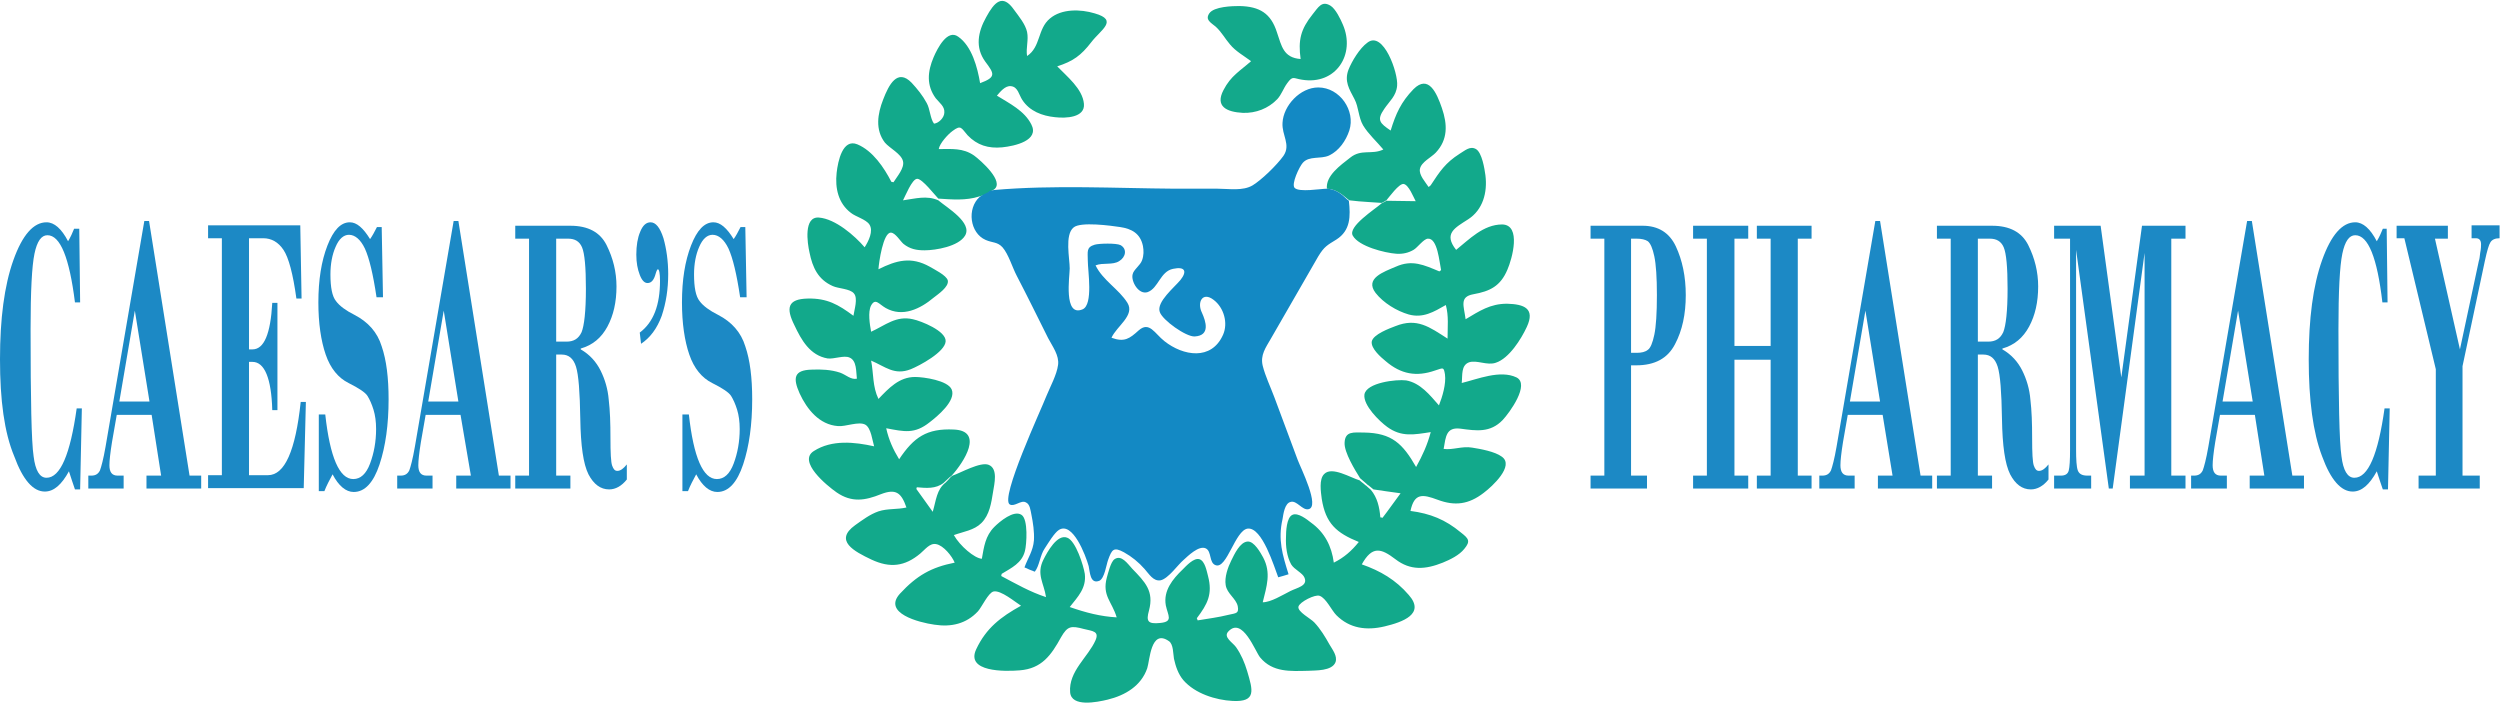
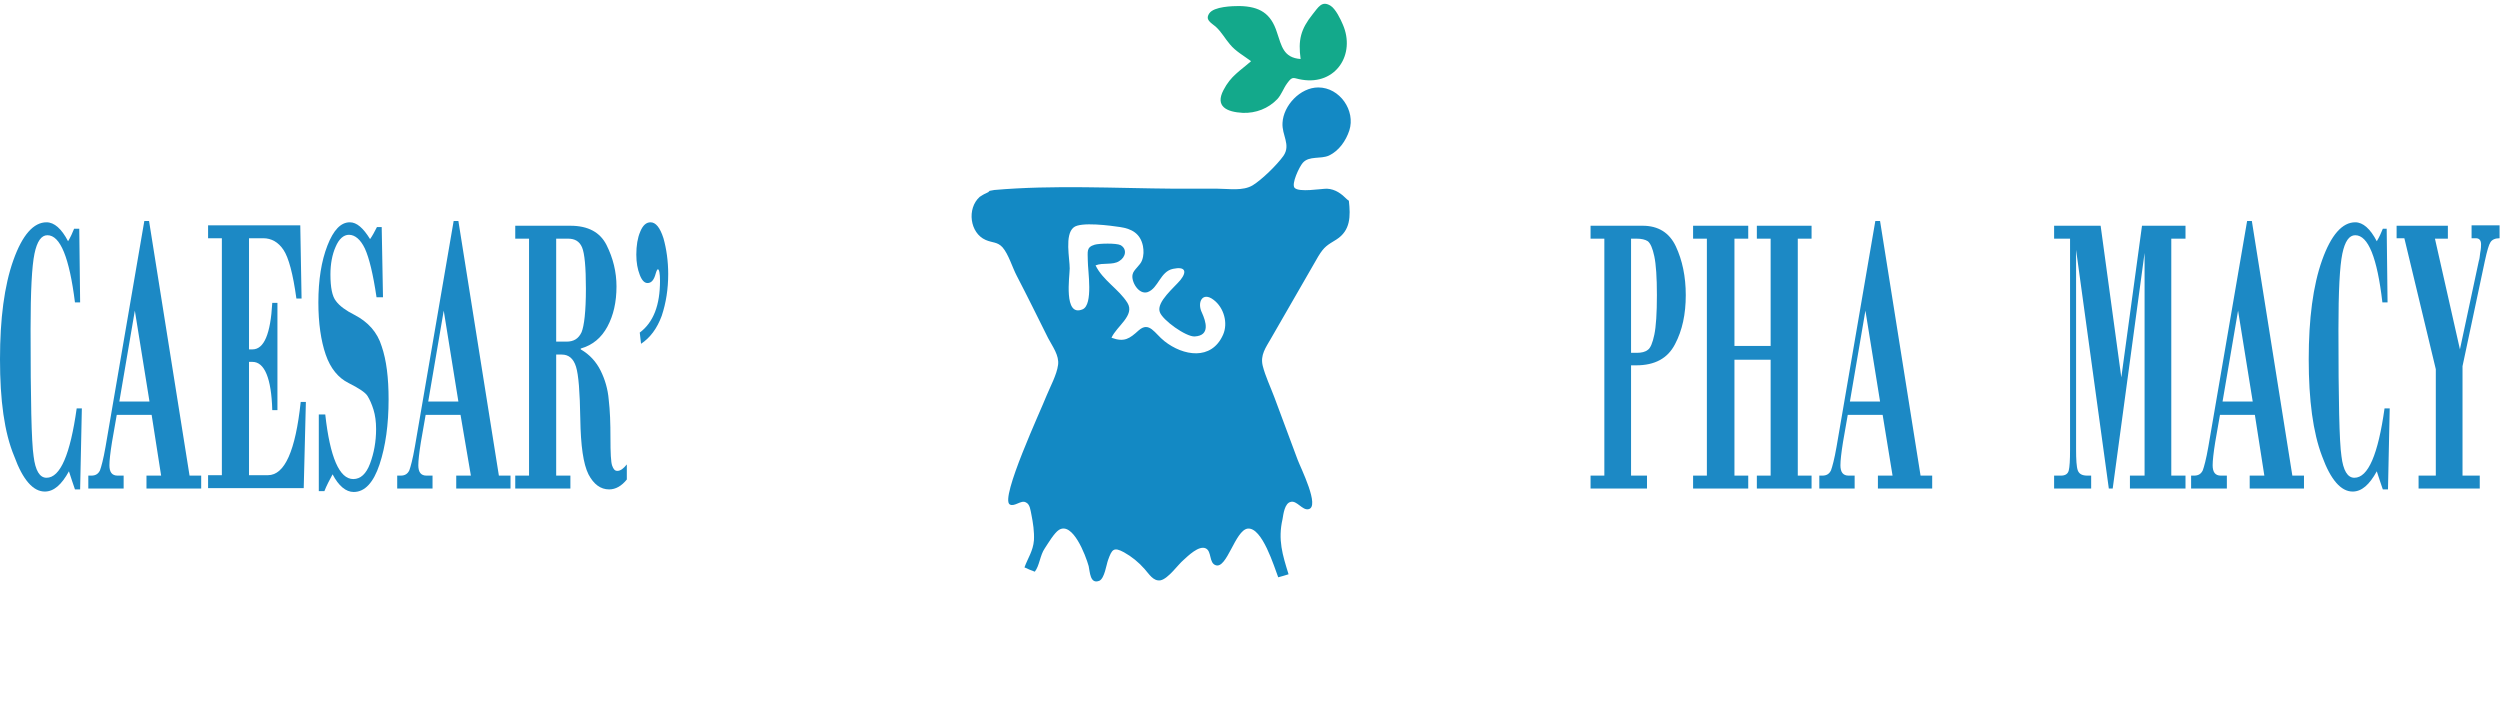
<svg xmlns="http://www.w3.org/2000/svg" version="1.1" id="SVGs" x="0px" y="0px" viewBox="0 0 580.3 163.1" style="enable-background:new 0 0 580.3 163.1;" xml:space="preserve">
  <style type="text/css">
	.st0{fill:#12A98B;}
	.st1{fill:#1389C4;}
	.st2{fill:#13A98B;}
	.st3{fill:#1C89C5;}
</style>
-   <path class="st0" d="M308,43.8c-0.3-3,3.1-5.4,5.4-7.2c2.6-2.1,5-0.6,7.7-1.9c-1.5-1.8-3.5-3.6-4.7-5.6c-1.1-1.9-1-4.2-2-6.1  c-1.2-2.3-2.4-4.1-1.4-6.8c0.8-2,2.6-5,4.4-6.3c3.7-2.9,7.2,7.1,6.9,10c-0.2,2.4-1.8,3.6-3,5.4c-1.8,2.6-1,3.3,1.5,5  c1.2-3.9,2.4-6.6,5.3-9.6c3.5-3.5,5.4,0.9,6.6,4.4c1.3,3.8,1.4,7.3-1.4,10.3c-1,1.1-3.4,2.2-3.7,3.8c-0.3,1.4,1.3,3.1,2,4.2  c0.2-0.1,0.4-0.3,0.5-0.4c2.1-3.2,3.4-5.2,6.7-7.3c1.2-0.7,2.4-1.9,3.8-1.1c1.4,0.8,2,4.6,2.2,6.1c0.5,4-0.6,8-4,10.2  c-3.1,2-5.8,3.3-2.8,7.1c3-2.4,6.3-5.9,10.7-5.9c4.5,0.1,2.3,8,1.2,10.5c-1.6,3.8-4,5-7.9,5.7c-3.3,0.6-2.2,2.7-1.8,5.8  c3.2-1.9,5.7-3.6,9.6-3.6c4,0.1,6.6,1.1,4.6,5.4c-1.3,2.8-4.1,7.3-7.2,8.3c-2,0.7-4.4-0.7-6.2-0.1c-1.9,0.7-1.5,3-1.7,4.8  c3.7-0.9,8.9-3.1,12.7-1.3c3.2,1.6-1.6,8.2-3.2,9.9c-2.9,3-6.1,2.5-9.8,2c-3.3-0.4-3.4,1.8-3.9,4.7c2.1,0.3,4.3-0.7,6.6-0.3  c1.9,0.3,5.3,0.9,6.9,2.1c3,2.1-2.2,6.9-4.2,8.4c-3.5,2.7-6.7,3.1-10.7,1.6c-3.5-1.3-5.4-1.6-6.3,2.6c4.6,0.6,8.1,2,11.7,5  c1.8,1.4,2.3,2,0.8,3.8c-1.2,1.5-3.3,2.5-5,3.2c-4,1.6-7.5,1.9-11-0.8c-3.4-2.6-5.4-3.1-7.8,1.2c4.3,1.5,7.9,3.6,10.9,7.1  c3.9,4.4-1.4,6.3-5.6,7.3c-4.2,1-8.1,0.5-11.2-2.6c-1.1-1.1-2.4-4-3.9-4.5c-1-0.4-4.6,1.4-4.9,2.5c-0.3,1.2,2.9,2.8,3.7,3.7  c1.4,1.5,2.5,3.3,3.5,5.1c0.7,1.2,1.9,2.7,1.4,4.1c-0.8,2.1-4.7,1.9-6.3,2c-4.2,0.1-8.3,0.4-11.2-3.1c-1.1-1.3-4.1-9.6-7.4-6  c-1.2,1.3,1,2.5,1.8,3.6c1.2,1.7,2,3.6,2.6,5.6c1.3,4.4,2.2,7.2-3.4,6.9c-3.9-0.2-8.7-1.7-11.4-4.8c-1.2-1.4-1.8-3.2-2.2-5  c-0.2-1.1-0.1-3.4-1.2-4.1c-4.2-2.9-4.4,4.5-5,6.3c-1.4,4.1-5.1,6.3-9.2,7.3c-2.5,0.6-8.4,1.8-8.7-1.7c-0.4-4.9,4.2-8.2,5.9-12.1  c0.9-2.1-0.7-2.1-2.7-2.6c-3-0.8-3.8-0.7-5.3,1.9c-2.3,4.2-4.5,7.3-9.6,7.7c-3.5,0.3-12.6,0.4-10.1-4.9c2.3-4.9,5.7-7.5,10.4-10.1  c-1.3-0.8-4.7-3.7-6.4-3.3c-1.2,0.3-2.7,3.6-3.6,4.6c-2.7,2.9-6.2,3.7-10.1,3.1c-3.6-0.5-12.1-2.7-8-7.2c3.9-4.2,7.2-6.1,12.7-7.2  c-0.6-1.5-2.6-4-4.3-4.3c-1.5-0.3-2.6,1.3-3.7,2.2c-3.6,3-7,3.4-11.3,1.4c-4-1.9-8.8-4.4-3.8-8c1.7-1.2,3.4-2.5,5.4-3.2  c2.1-0.7,4.3-0.4,6.5-0.9c-1.2-3.5-2.5-4.4-5.9-3.1c-3.7,1.5-6.8,2-10.3-0.4c-2.3-1.6-9.1-7.2-5.3-9.6c4.2-2.7,9.5-2.1,14-1.1  c-0.4-1.3-0.7-4.2-2-5c-1.5-0.9-4.7,0.5-6.4,0.3c-4.3-0.3-7.2-3.9-8.9-7.6c-1.6-3.6-1.3-5.4,2.8-5.5c2.2-0.1,4.5,0,6.6,0.7  c1.4,0.5,2.5,1.7,3.9,1.4c-0.2-1.6,0-4.2-1.7-4.9c-1.3-0.6-3.6,0.4-5.1,0.2c-4.1-0.7-6.1-4.3-7.7-7.7c-2-4-1.6-6.1,3.1-6.2  c4.5-0.1,7.1,1.4,10.6,4c0.2-1.4,1.1-4.1,0.1-5.2c-0.9-1.1-3.6-1.1-4.9-1.7c-3.4-1.5-4.7-4.3-5.4-7.8c-0.5-2.2-1.4-8.4,2.2-8.1  c3.8,0.3,8.3,4.2,10.6,6.9c0.9-1.4,2.1-3.8,1.1-5.3c-0.8-1.2-3.2-1.8-4.3-2.7c-2.9-2.2-3.7-5.7-3.3-9.3c0.3-2.7,1.4-8,4.8-6.6  c3.6,1.5,6.2,5.4,7.9,8.7l0.5,0.1c0.8-1.3,2.6-3.3,2.2-4.9c-0.4-1.7-3.1-3-4.2-4.3c-2.3-3-1.7-6.7-0.4-10c1.3-3.4,3.3-7.3,6.6-3.9  c1.3,1.4,2.6,3,3.5,4.7c0.8,1.4,0.8,3.6,1.7,4.8c1.1-0.1,2.4-1.4,2.4-2.6c0.1-1.4-1.1-2.2-2-3.3c-2.2-3-1.9-6.2-0.5-9.5  c0.9-2.1,3.2-6.6,5.7-4.8c3.2,2.2,4.5,7.2,5.1,10.8c3.8-1.4,3.3-2.2,1.2-5c-2.4-3.3-1.7-6.9,0.2-10.3c1.9-3.5,3.8-5.6,6.5-1.7  c1.1,1.5,2.6,3.3,3,5.1c0.4,1.9-0.3,3.7,0,5.6c3.2-2.1,2.4-6.3,5.3-8.7c2.7-2.3,7.1-2.2,10.4-1.2c5.6,1.6,1.4,3.8-0.8,6.7  c-2.4,3.1-4.2,4.4-7.9,5.6c2.2,2.3,5.9,5.2,6.2,8.7c0.3,3.2-4.2,3.4-6.7,3.1c-3-0.3-5.9-1.4-7.6-4c-0.8-1.2-1-3-2.6-3.2  c-1.4-0.2-2.6,1.4-3.3,2.2c2.9,1.8,6.4,3.5,8,6.7c1.9,3.7-3.8,5-6.8,5.3c-3.2,0.3-5.8-0.5-8-2.8c-1.5-1.7-1.5-2.5-3.5-1  c-1.1,0.8-3,2.9-3.2,4.2c3,0,5.6-0.3,8.2,1.5c1.5,1.1,7.2,6.1,4.6,7.9c-0.4,0.2-0.7,0.4-1.1,0.6l0,0l-0.3,0.3l0,0  c-0.2,0.1-0.4,0.2-0.6,0.3c0,0,0,0,0,0c-0.5,0.1-0.9,0.3-1.4,0.4c-3.1,1-6.3,0.7-9.5,0.5c-0.8-0.8-3.7-4.6-4.9-4.6  c-1.2,0-2.8,4.1-3.3,5c2.9-0.4,5.5-1.2,8.2,0c2,1.7,8,5.2,6.2,8.2c-1.5,2.5-6.8,3.4-9.4,3.4c-1.9,0-3.4-0.3-4.9-1.5  c-0.7-0.6-1.9-2.6-2.9-2.6c-1.8-0.1-2.8,6.9-2.9,8.5c4.2-2.1,7.6-3,11.9-0.6c1,0.6,3.9,2,4.2,3.2c0.3,1.5-2.3,3.2-3.3,4  c-3.1,2.6-7.2,4.6-11.1,2.4c-1.6-0.9-2.4-2.4-3.4-0.6c-0.8,1.5-0.3,4.5,0,6.1c3.3-1.5,5.8-3.8,9.7-2.9c1.9,0.4,7.7,2.7,7.6,5.1  c-0.1,2.5-6.1,5.7-8.1,6.5c-3.8,1.5-5.9-0.6-9.2-2c0.6,3.1,0.3,6,1.7,8.9c2.4-2.5,4.8-5.1,8.5-5.1c2,0,7.6,0.8,8.5,2.9  c1.1,2.6-3.4,6.3-5.1,7.6c-3.5,2.8-5.9,2.2-10.1,1.4c0.6,2.7,1.6,4.9,3,7.2c3.4-5.1,6.4-7.2,12.7-6.9c7,0.3,2.4,7.5-0.5,10.7  c-0.1,0.1-0.2,0.2-0.4,0.3c-0.5,0.5-1,0.9-1.5,1.4c-1.8,1.4-4,1.2-6.2,1c0,0.1-0.1,0.3-0.1,0.4c1.2,1.7,2.4,3.3,3.8,5.3  c0.8-2.7,0.9-5.2,3-6.8c0.4-0.4,0.8-0.8,1.2-1.3c0.1-0.1,0.3-0.2,0.4-0.3c1.8-0.6,6.5-3.3,8.4-2.5c2.2,0.9,1.3,4.4,1,6.3  c-0.4,2.5-0.8,5.3-2.7,7.2c-1.7,1.7-4.2,2-6.4,2.8c1.4,2.5,4.8,5.4,6.5,5.5c0.5-2.8,0.8-5.3,2.9-7.4c1.2-1.2,4.5-4,6.3-2.8  c1.6,1,1.2,6.9,0.8,8.4c-0.7,2.8-3.1,3.9-5.4,5.3c0,0.2-0.1,0.3-0.1,0.5c3.4,1.8,6.7,3.7,10.4,4.9c-0.5-3.3-2.3-5.3-0.6-8.7  c0.9-1.8,3.2-6,5.5-5.1c2,0.7,3.8,6.5,4.1,8.4c0.4,3.3-1.6,5.3-3.5,7.7c3.7,1.3,7.2,2.2,10.9,2.4c-1.1-3.7-3.4-5-2.3-9.2  c0.3-1,0.9-3.7,1.8-4.3c1.6-1.1,3,1,4.1,2.2c3,3.1,5.1,5.2,3.9,9.7c-0.7,2.5-0.3,3.2,2.6,2.9c3.1-0.3,1.8-1.7,1.3-4.1  c-0.6-3.4,1.6-6.1,3.9-8.3c0.8-0.8,2.6-2.8,3.9-2.4c1.3,0.4,1.7,2.8,2,3.9c1.1,4.2-0.1,6.5-2.6,9.8c0.1,0.2,0.1,0.3,0.2,0.5  c2.4-0.4,4.8-0.7,7.2-1.3c1.8-0.4,2.4-0.3,2.1-2c-0.4-1.8-2.5-2.9-2.8-4.9c-0.3-1.8,0.5-4.1,1.3-5.7c0.7-1.4,2-4.3,3.8-4.4  c1.5-0.1,3,2.6,3.6,3.7c1.9,3.6,0.8,6.7-0.1,10.4c1.9,0,4.6-1.7,6.4-2.6c1.6-0.8,4.1-1.2,3.3-3.1c-0.4-1.1-2.4-1.9-3.1-3.1  c-1-1.8-1.3-4.2-1.2-6.3c0-1.2,0.1-4.6,1.5-5.2c1.3-0.6,3.4,1.1,4.3,1.8c3.2,2.3,4.8,5.5,5.3,9.3c2.4-1.2,4.1-2.7,5.8-4.8  c-5.2-2.1-7.7-4.3-8.6-10c-0.2-1.6-0.7-4.6,0.6-5.8c1.8-1.8,6.1,0.9,8.2,1.5c0.4,0.4,0.9,0.7,1.3,1.1c0.2,0.1,0.3,0.2,0.5,0.4  l0.8,0.7c1.5,1.8,2,4,2.2,6.4c0.2,0,0.3,0,0.5,0.1c1.4-1.8,2.7-3.7,4.2-5.7c-2.3-0.3-4.3-0.6-6.3-0.9c-0.4-0.3-0.7-0.6-1.1-0.9  c-0.2-0.1-0.3-0.2-0.5-0.4l-1.5-1.3c-1.2-1.9-3.7-6-3.6-8.2c0.1-2.8,2.1-2.4,4.5-2.4c6.5,0.1,9,2.6,12.1,8c1.5-2.7,2.6-5.1,3.4-8.1  c-3.9,0.6-6.8,1.2-10.1-1.2c-1.8-1.3-5.6-5-5.3-7.5c0.4-2.8,7.5-3.6,9.7-3.3c3.3,0.6,5.5,3.4,7.6,5.8c0.8-2,1.7-5,1.4-7.2  c-0.3-1.8-0.4-1.5-2.3-0.9c-4.3,1.5-7.9,0.9-11.5-2.2c-1.1-0.9-3.4-2.9-3.2-4.5c0.3-1.7,4.2-3.1,5.5-3.6c5-2,7.9,0.2,12.1,2.9  c0-2.8,0.3-5.2-0.4-7.8c-2.8,1.6-5.3,3.1-8.6,2.2c-2.8-0.8-5.9-2.7-7.7-5c-2.6-3.4,1.9-4.9,4.7-6.1c3.8-1.7,6.5-0.4,10.1,1.1  c0.1-0.1,0.3-0.2,0.4-0.3c-0.4-1.8-0.8-7.5-3.1-7.3c-1,0.1-2.4,2.1-3.3,2.6c-1.2,0.7-2.5,1-4,0.9c-2.7-0.2-8.7-1.7-10.1-4.2  c-1.2-2.1,5.1-6.1,6.7-7.5c0.2-0.1,0.4-0.2,0.6-0.3c0.2-0.1,0.4-0.2,0.5-0.3c2.2,0,4.4,0.1,6.8,0.1c-0.5-0.9-1.6-3.8-2.8-4  c-1.1-0.1-3.3,3-4,3.8c-0.2,0.1-0.4,0.2-0.5,0.3c-0.2,0.1-0.4,0.2-0.6,0.3c-1-0.1-2-0.1-3-0.2c-1.5-0.1-3-0.2-4.5-0.4l0,0  c-0.1-0.1-0.3-0.2-0.4-0.3C311.4,45,310,43.9,308,43.8L308,43.8z" />
  <path class="st1" d="M308,43.8c2,0.1,3.4,1.2,4.7,2.5c0.1,0.1,0.3,0.2,0.4,0.3l0,0c0.4,3.6,0.4,6.9-2.9,9c-2.1,1.3-2.8,1.6-4.2,3.9  c-1.3,2.2-2.5,4.4-3.8,6.6c-2.4,4.2-4.8,8.3-7.2,12.5c-1.2,2.1-2.5,3.8-1.9,6.3c0.6,2.4,1.8,4.9,2.7,7.3c1.8,4.8,3.6,9.7,5.4,14.5  c0.7,1.9,5.3,11,2.5,11.5c-1.4,0.3-2.7-2.1-4.1-1.7c-1.4,0.3-1.7,2.8-1.9,4c-1.1,4.8,0,8.3,1.4,12.8c-0.9,0.3-1.7,0.5-2.4,0.7  c-0.9-2.3-3.7-11.7-7.1-11.3c-2.9,0.4-4.8,9.4-7.4,8.5c-1.6-0.5-0.9-3.2-2.3-3.9c-1.6-0.8-4.2,1.8-5.2,2.7c-1.3,1.1-3.5,4.3-5.3,4.7  c-1.7,0.3-2.7-1.5-3.7-2.6c-1.4-1.6-3-2.9-4.8-3.9c-2.4-1.3-2.8-0.7-3.7,1.8c-0.4,1.1-0.8,4.2-2,4.8c-2.2,0.9-2.2-2.1-2.5-3.4  c-0.7-2.5-3.7-10.4-6.9-8.4c-1.1,0.7-2.5,3.1-3.3,4.3c-1.1,1.6-1.2,4-2.3,5.4c-0.8-0.3-1.6-0.6-2.4-1c0.8-2.2,2-3.8,2.2-6.3  c0.1-2-0.2-4-0.6-6c-0.2-0.9-0.3-2.4-1.3-2.8c-1.1-0.6-2.6,1.1-3.7,0.5c-2.4-1.3,7.4-22.3,8.5-25.2c0.9-2.2,2.4-4.9,2.7-7.2  c0.3-2.2-1.3-4.3-2.3-6.2c-2.4-4.8-4.8-9.7-7.3-14.5c-1-1.9-1.9-5-3.3-6.6c-1.2-1.3-2.3-1-3.9-1.7c-3.7-1.6-4.4-7.3-1.4-10  c0.5-0.3,0.9-0.6,1.4-0.8l0,0c0.2-0.1,0.4-0.2,0.6-0.3l0,0c0.1-0.1,0.2-0.2,0.3-0.3c0,0,0,0,0,0c0.4-0.1,0.7-0.1,1.1-0.2  c13.8-1.2,28-0.4,41.9-0.3c3.3,0,6.6,0,9.9,0c2.6,0,5.9,0.6,8.2-0.8c2.1-1.3,5.6-4.7,7.1-6.8c1.8-2.6-0.4-4.8-0.2-7.7  c0.2-4,4.1-8.2,8.3-8.2c5,0,8.7,5.4,7.2,10c-0.8,2.4-2.4,4.7-4.7,5.8c-2,0.9-4.6,0-6.1,1.7c-0.8,0.9-2.7,4.9-1.9,5.8  C301.5,44.7,306.6,43.8,308,43.8L308,43.8z M248.3,62.3C248.2,62.3,248.2,62.3,248.3,62.3c0,1.8-1.5,11.4,3,9.5  c2.5-1.1,1.2-8.9,1.2-11.3c0-2.1-0.4-3.1,1.6-3.7c1-0.3,5-0.4,6,0.1c1.6,0.9,1.2,2.8-0.3,3.7c-1.5,1-3.8,0.3-5.5,1  c1.7,3.5,5.4,5.5,7.4,8.7c1.8,2.9-2.5,5.4-3.7,8.1c3,1.1,4.2,0.2,6.3-1.7c2.5-2.2,3.7,0.7,6,2.5c4.3,3.4,10.9,4.6,13.6-1.5  c1.2-2.7,0.2-6.3-2.2-8.1c-2.6-2-3.9,0.6-2.7,3c0.9,2,2,5.3-1.7,5.5c-2,0.1-7.5-3.8-8.1-5.7c-0.8-2.3,3.4-5.7,4.8-7.4  c1.6-2,1.1-3.2-1.7-2.6c-3,0.6-3.4,4.5-5.9,5.4c-2.1,0.7-3.9-2.5-3.5-4.1c0.2-1.1,1.8-2.1,2.2-3.3c0.4-1.1,0.4-2.2,0.2-3.3  c-0.6-2.9-2.6-4-5.3-4.4c-2-0.3-9.2-1.3-10.8,0.1C247.1,54.5,248.3,60,248.3,62.3L248.3,62.3z" />
  <path class="st2" d="M301.9,13.7c-0.6-4.4,0-6.9,2.8-10.4c1.3-1.6,2.1-3.2,4.1-2c1.2,0.7,2.4,3.2,2.9,4.4c3,6.9-1.6,14.1-9.5,12.8  c-2-0.3-2.1-1-3.4,0.8c-0.9,1.2-1.3,2.6-2.3,3.7c-2.1,2.2-5,3.3-8,3.2c-3.8-0.2-6.5-1.5-4.5-5.3c1.7-3.3,3.8-4.4,6.4-6.7  c-1.6-1.2-3.6-2.3-4.9-3.9c-1.2-1.4-1.9-2.8-3.3-4.1c-1.2-1-2.5-1.6-1.5-3.1c1.1-1.6,5.4-1.7,7-1.7c4.7,0.1,7.3,1.7,8.7,6.1  C297.5,10.7,297.9,13.4,301.9,13.7L301.9,13.7z" />
  <path class="st3" d="M18.4,53.2l0.2,17h-1.2C16.1,59.8,14,54.6,11,54.6c-1.4,0-2.4,1.4-3,4.3c-0.6,2.9-0.9,8.7-0.9,17.5  c0,16.4,0.2,26.2,0.7,29.5c0.4,3.3,1.4,5,3,5c3.2,0,5.5-5.4,7-16.1h1.2l-0.4,18.8h-1.2c-0.4-1.2-0.9-2.6-1.4-4.2  c-1.7,3.1-3.5,4.7-5.6,4.7c-2.7,0-5.1-2.7-7.1-8.2C1,100.4,0,92.9,0,83.4c0-9.4,1-17.1,3.1-23c2.1-5.9,4.7-8.8,7.7-8.8  c1.8,0,3.5,1.5,5,4.4c0.6-1,1-1.9,1.4-2.9H18.4z" />
  <path class="st3" d="M35.2,96.3h-8.1l-1.1,6.3c-0.4,2.5-0.6,4.3-0.6,5.4c0,1.6,0.6,2.4,1.9,2.4h1.4v3h-8.2v-3h0.7c1,0,1.6-0.4,2-1.2  c0.3-0.8,0.8-2.6,1.3-5.5l9-52.4h1.1l9.4,59.1h2.7v3H34v-3h3.4L35.2,96.3z M27.7,93.2h7l-3.4-21.1L27.7,93.2z" />
  <path class="st3" d="M57.8,55.4v25.7h0.8c2.7,0,4.2-3.6,4.6-10.8h1.2v24.9h-1.2c-0.2-7.4-1.8-11.2-4.6-11.2h-0.8v26.3h4.4  c3.9,0,6.4-5.7,7.6-17H71l-0.5,20H48.3v-3h3.2v-55h-3.2v-3h21.4l0.3,17h-1.2c-0.8-5.8-1.8-9.5-3-11.3c-1.2-1.8-2.8-2.7-4.7-2.7H57.8  z" />
  <path class="st3" d="M88.6,52.7l0.3,16.3h-1.5c-0.8-5.4-1.7-9.1-2.7-11.3c-1-2.1-2.3-3.2-3.7-3.2c-1.2,0-2.3,0.9-3.1,2.8  c-0.8,1.8-1.2,4-1.2,6.4c0,3,0.4,5.1,1.3,6.2c0.8,1.1,2.3,2.2,4.3,3.2c3.1,1.6,5.3,4,6.3,7.3c1.1,3.2,1.6,7.3,1.6,12.3  c0,5.8-0.7,10.9-2.1,15.1s-3.4,6.4-6,6.4c-1.8,0-3.5-1.4-4.9-4.1c-0.7,1.3-1.4,2.6-1.9,3.9H74V96.2h1.5c1.1,10,3.3,15,6.5,15  c1.7,0,3-1.2,3.9-3.6c0.9-2.4,1.4-5.1,1.4-8c0-1.7-0.2-3.2-0.6-4.5c-0.4-1.3-0.9-2.4-1.4-3.2c-0.5-0.8-2-1.8-4.4-3  c-2.4-1.2-4.2-3.4-5.3-6.6s-1.7-7.3-1.7-12.1c0-5.2,0.7-9.6,2.1-13.2c1.4-3.6,3.1-5.4,5.2-5.4c1.6,0,3.1,1.3,4.7,3.9  c0.5-0.7,1-1.6,1.6-2.8H88.6z" />
  <path class="st3" d="M106.9,96.3h-8.1l-1.1,6.3c-0.4,2.5-0.6,4.3-0.6,5.4c0,1.6,0.6,2.4,1.9,2.4h1.4v3h-8.2v-3H93c1,0,1.6-0.4,2-1.2  c0.3-0.8,0.8-2.6,1.3-5.5l9-52.4h1.1l9.4,59.1h2.7v3h-12.6v-3h3.4L106.9,96.3z M99.4,93.2h7l-3.4-21.1L99.4,93.2z" />
  <path class="st3" d="M129.1,82.3v28.1h3.3v3h-12.8v-3h3.2v-55h-3.2v-3h12.8c4.1,0,6.9,1.5,8.4,4.5c1.5,3,2.3,6.2,2.3,9.6  c0,3.6-0.7,6.7-2.1,9.3c-1.4,2.6-3.4,4.3-6.2,5.1v0.2c2.1,1.2,3.6,2.9,4.6,4.9c1,2,1.7,4.3,1.9,6.8c0.3,2.5,0.4,5.4,0.4,8.9  c0,3.4,0.1,5.6,0.4,6.4s0.6,1.2,1.2,1.2c0.7,0,1.4-0.5,2.2-1.5v3.5c-1.2,1.5-2.6,2.3-4.1,2.3c-2,0-3.6-1.2-4.8-3.5  c-1.2-2.4-1.8-6.6-1.9-12.9c-0.1-6.2-0.4-10.2-1-12.1c-0.6-1.9-1.7-2.8-3.3-2.8H129.1z M129.1,55.4v23.9h2.4c1.7,0,2.8-0.7,3.5-2.2  c0.6-1.5,1-4.8,1-10.1c0-5-0.3-8.2-0.9-9.6c-0.6-1.4-1.7-2-3.2-2H129.1z" />
  <path class="st3" d="M148.8,79.8l-0.3-2.6c3.2-2.4,4.7-6.4,4.7-12c0-1.8-0.2-2.7-0.5-2.7c-0.1,0-0.3,0.3-0.5,1  c-0.4,1.5-1,2.2-1.9,2.2c-0.7,0-1.3-0.6-1.8-1.9c-0.5-1.3-0.8-2.8-0.8-4.7c0-2.1,0.3-3.9,0.9-5.3c0.6-1.5,1.4-2.2,2.4-2.2  c1.2,0,2.2,1.2,3,3.7c0.7,2.5,1.1,5.3,1.1,8.3c0,3.5-0.5,6.7-1.5,9.7C152.5,76.3,150.9,78.4,148.8,79.8z" />
-   <path class="st3" d="M173,52.7l0.3,16.3h-1.5c-0.8-5.4-1.7-9.1-2.7-11.3c-1-2.1-2.3-3.2-3.7-3.2c-1.2,0-2.3,0.9-3.1,2.8  c-0.8,1.8-1.2,4-1.2,6.4c0,3,0.4,5.1,1.3,6.2c0.8,1.1,2.3,2.2,4.3,3.2c3.1,1.6,5.3,4,6.3,7.3c1.1,3.2,1.6,7.3,1.6,12.3  c0,5.8-0.7,10.9-2.1,15.1s-3.4,6.4-6,6.4c-1.8,0-3.5-1.4-4.9-4.1c-0.7,1.3-1.4,2.6-1.9,3.9h-1.3V96.2h1.5c1.1,10,3.3,15,6.5,15  c1.7,0,3-1.2,3.9-3.6c0.9-2.4,1.4-5.1,1.4-8c0-1.7-0.2-3.2-0.6-4.5c-0.4-1.3-0.9-2.4-1.4-3.2c-0.5-0.8-2-1.8-4.4-3  c-2.4-1.2-4.2-3.4-5.3-6.6s-1.7-7.3-1.7-12.1c0-5.2,0.7-9.6,2.1-13.2c1.4-3.6,3.1-5.4,5.2-5.4c1.6,0,3.1,1.3,4.7,3.9  c0.5-0.7,1-1.6,1.6-2.8H173z" />
  <path class="st3" d="M378.6,84.9v25.5h3.7v3h-13.1v-3h3.2v-55h-3.2v-3h12.1c3.6,0,6.2,1.6,7.7,4.8c1.5,3.2,2.3,7,2.3,11.3  c0,4.4-0.8,8.2-2.5,11.4c-1.7,3.3-4.7,4.9-9,4.9H378.6z M378.6,55.4v26.5h1.3c1.1,0,2-0.2,2.6-0.7c0.6-0.4,1.1-1.6,1.5-3.5  s0.6-5,0.6-9.2c0-4.1-0.2-7.1-0.6-9c-0.4-1.9-0.9-3-1.5-3.5c-0.6-0.4-1.5-0.6-2.6-0.6H378.6z" />
  <path class="st3" d="M411,83.5h-8.4v26.9h3.2v3h-12.8v-3h3.2v-55h-3.2v-3h12.8v3h-3.2v24.9h8.4V55.4h-3.2v-3h12.7v3h-3.2v55h3.2v3  h-12.7v-3h3.2V83.5z" />
  <path class="st3" d="M437,96.3h-8.1l-1.1,6.3c-0.4,2.5-0.6,4.3-0.6,5.4c0,1.6,0.6,2.4,1.9,2.4h1.4v3h-8.2v-3h0.7c1,0,1.6-0.4,2-1.2  c0.3-0.8,0.8-2.6,1.3-5.5l9-52.4h1.1l9.4,59.1h2.7v3h-12.6v-3h3.4L437,96.3z M429.4,93.2h7l-3.4-21.1L429.4,93.2z" />
-   <path class="st3" d="M459.1,82.3v28.1h3.3v3h-12.8v-3h3.2v-55h-3.2v-3h12.8c4.1,0,6.9,1.5,8.4,4.5c1.5,3,2.3,6.2,2.3,9.6  c0,3.6-0.7,6.7-2.1,9.3c-1.4,2.6-3.4,4.3-6.2,5.1v0.2c2.1,1.2,3.6,2.9,4.6,4.9c1,2,1.7,4.3,1.9,6.8c0.3,2.5,0.4,5.4,0.4,8.9  c0,3.4,0.1,5.6,0.4,6.4s0.6,1.2,1.2,1.2c0.7,0,1.4-0.5,2.2-1.5v3.5c-1.2,1.5-2.6,2.3-4.1,2.3c-2,0-3.6-1.2-4.8-3.5  c-1.2-2.4-1.8-6.6-1.9-12.9c-0.1-6.2-0.4-10.2-1-12.1c-0.6-1.9-1.7-2.8-3.3-2.8H459.1z M459.1,55.4v23.9h2.4c1.7,0,2.8-0.7,3.5-2.2  c0.6-1.5,1-4.8,1-10.1c0-5-0.3-8.2-0.9-9.6c-0.6-1.4-1.7-2-3.2-2H459.1z" />
  <path class="st3" d="M487.6,52.4l4.8,35.2l4.8-35.2h10.1v3H504v55h3.3v3h-12.9v-3h3.4V58.7l-7.4,54.7h-0.9L481.9,58v46.2  c0,2.5,0.1,4.2,0.4,5c0.3,0.8,1,1.2,2.2,1.2h0.9v3h-8.6v-3h1.6c1,0,1.6-0.4,1.8-1.2c0.2-0.8,0.3-2.4,0.3-4.8v-49h-3.7v-3H487.6z" />
  <path class="st3" d="M523.4,96.3h-8.1l-1.1,6.3c-0.4,2.5-0.6,4.3-0.6,5.4c0,1.6,0.6,2.4,1.9,2.4h1.4v3h-8.3v-3h0.7  c1,0,1.6-0.4,2-1.2c0.3-0.8,0.8-2.6,1.3-5.5l9-52.4h1.1l9.4,59.1h2.7v3h-12.6v-3h3.4L523.4,96.3z M515.9,93.2h7l-3.4-21.1  L515.9,93.2z" />
  <path class="st3" d="M554,53.2l0.2,17h-1.2c-1.2-10.4-3.3-15.6-6.3-15.6c-1.4,0-2.4,1.4-3,4.3c-0.6,2.9-0.9,8.7-0.9,17.5  c0,16.4,0.2,26.2,0.7,29.5c0.4,3.3,1.4,5,3,5c3.2,0,5.5-5.4,7-16.1h1.2l-0.4,18.8h-1.2c-0.4-1.2-0.9-2.6-1.4-4.2  c-1.7,3.1-3.5,4.7-5.6,4.7c-2.7,0-5.1-2.7-7.1-8.2c-2.1-5.5-3.1-13-3.1-22.5c0-9.4,1-17.1,3.1-23c2.1-5.9,4.7-8.8,7.7-8.8  c1.8,0,3.5,1.5,5,4.4c0.6-1,1-1.9,1.4-2.9H554z" />
  <path class="st3" d="M556.2,52.4h12v3h-3l5.8,25.7l4.4-20.6c0.1-0.2,0.2-0.8,0.3-1.8c0.2-1,0.2-1.6,0.2-2c0-0.9-0.4-1.4-1.2-1.4h-1  v-3h6.5v3c-1,0-1.7,0.3-2.1,0.9c-0.4,0.6-0.8,2-1.3,4.3L571.6,85v25.4h4v3h-14.2v-3h4V85.7l-7.3-30.4h-1.8V52.4z" />
</svg>